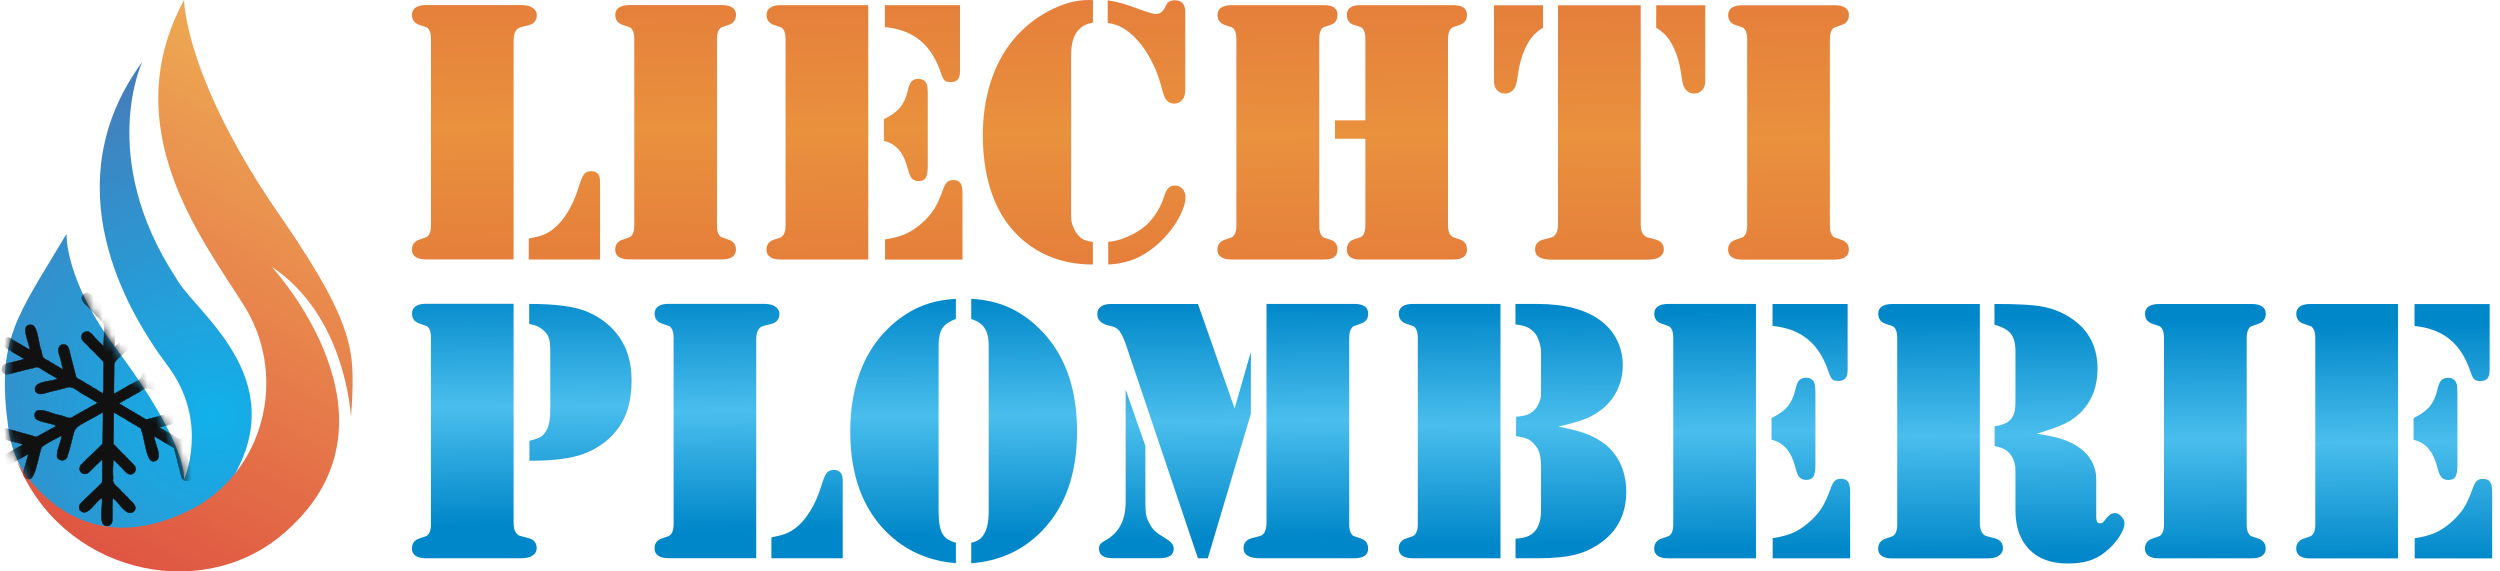
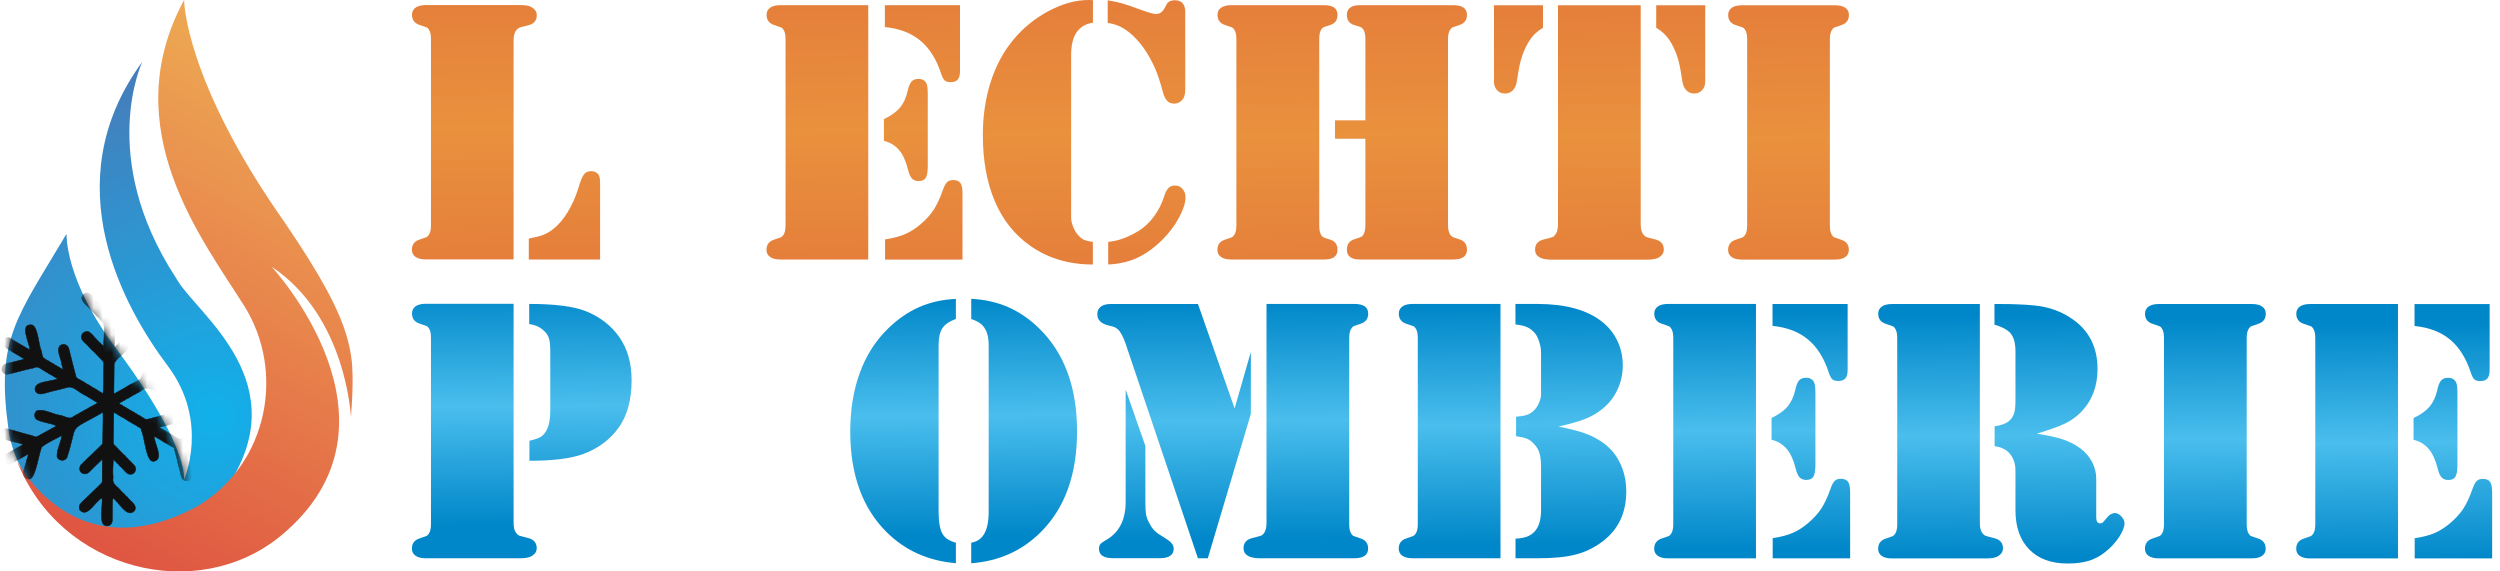
<svg xmlns="http://www.w3.org/2000/svg" width="280" height="64" viewBox="0 0 280 64" fill="none">
  <path d="M57.523 34.031V58.555C57.523 59.097 57.623 59.486 57.831 59.721C57.939 59.857 58.048 59.948 58.147 59.984C58.247 60.02 58.563 60.111 59.106 60.246C59.776 60.4 60.11 60.78 60.11 61.395C60.11 61.757 59.929 62.046 59.568 62.272C59.305 62.435 58.862 62.526 58.256 62.526H57.55H48.242H47.699C47.202 62.526 46.813 62.435 46.541 62.245C46.27 62.055 46.134 61.793 46.134 61.44C46.134 60.87 46.415 60.49 46.967 60.309C47.428 60.156 47.69 60.065 47.772 60.029C47.844 59.993 47.925 59.911 48.016 59.794C48.179 59.568 48.269 59.215 48.269 58.726V37.821C48.269 37.333 48.188 36.98 48.025 36.754C47.944 36.627 47.862 36.546 47.781 36.519C47.708 36.483 47.437 36.392 46.976 36.238C46.424 36.057 46.143 35.677 46.143 35.108C46.143 34.764 46.279 34.492 46.55 34.302C46.822 34.112 47.211 34.022 47.708 34.022H48.251H57.541L57.523 34.031ZM59.296 51.598V49.364C59.893 49.228 60.318 49.074 60.563 48.93C60.807 48.785 61.015 48.541 61.196 48.224C61.485 47.681 61.63 46.949 61.63 46.035V39.359C61.63 38.708 61.585 38.219 61.485 37.903C61.386 37.586 61.196 37.288 60.897 37.025C60.49 36.636 59.947 36.392 59.269 36.292V34.04C62.137 34.04 64.253 34.311 65.61 34.854C67.184 35.478 68.424 36.437 69.346 37.731C70.278 39.051 70.739 40.671 70.739 42.597C70.739 44.741 70.269 46.496 69.319 47.853C68.369 49.201 67.049 50.196 65.357 50.838C63.955 51.354 61.928 51.607 59.287 51.607L59.296 51.598Z" fill="url(#paint0_linear_67_849)" />
-   <path d="M84.706 62.517H75.416H74.873C74.376 62.517 73.987 62.426 73.715 62.236C73.444 62.047 73.308 61.784 73.308 61.431C73.308 60.861 73.589 60.482 74.141 60.301C74.602 60.147 74.864 60.056 74.946 60.02C75.018 59.984 75.099 59.903 75.19 59.785C75.353 59.559 75.443 59.206 75.443 58.718V37.831C75.443 37.342 75.362 36.989 75.199 36.763C75.118 36.636 75.036 36.555 74.955 36.528C74.882 36.492 74.611 36.401 74.15 36.248C73.598 36.067 73.317 35.687 73.317 35.117C73.317 34.773 73.453 34.502 73.725 34.312C73.996 34.122 74.385 34.031 74.882 34.031H75.425H84.733H85.439C86.054 34.031 86.488 34.113 86.751 34.285C87.112 34.511 87.293 34.8 87.293 35.162C87.293 35.777 86.959 36.157 86.289 36.311C85.746 36.438 85.43 36.519 85.33 36.564C85.231 36.609 85.131 36.691 85.014 36.817C84.806 37.071 84.697 37.46 84.697 37.984V62.526L84.706 62.517ZM86.398 62.517V60.183C87.076 60.056 87.619 59.921 88.017 59.767C88.415 59.613 88.795 59.387 89.157 59.097C89.745 58.636 90.278 58.003 90.767 57.198C91.255 56.393 91.653 55.497 91.961 54.502C92.187 53.733 92.386 53.236 92.576 52.992C92.766 52.747 93.037 52.63 93.399 52.63C93.788 52.63 94.078 52.792 94.259 53.109C94.34 53.263 94.385 53.571 94.385 54.032V62.526H86.416L86.398 62.517Z" fill="url(#paint1_linear_67_849)" />
  <path d="M107.059 35.723C106.353 35.976 105.847 36.311 105.557 36.745C105.268 37.179 105.123 37.812 105.123 38.645V57.297C105.123 58.518 105.286 59.387 105.62 59.884C105.883 60.3 106.362 60.599 107.059 60.78V63.078C103.974 62.824 101.387 61.666 99.297 59.595C96.584 56.899 95.227 53.136 95.227 48.306C95.227 45.881 95.588 43.701 96.303 41.747C97.018 39.793 98.076 38.138 99.487 36.772C100.555 35.732 101.713 34.936 102.952 34.393C104.191 33.85 105.557 33.543 107.059 33.479V35.732V35.723ZM108.777 35.723V33.47C110.279 33.543 111.654 33.85 112.902 34.393C114.151 34.936 115.309 35.732 116.376 36.772C119.216 39.54 120.628 43.385 120.628 48.315C120.628 53.145 119.271 56.908 116.557 59.604C114.467 61.694 111.871 62.851 108.777 63.087V60.789C109.139 60.708 109.42 60.599 109.619 60.463C109.818 60.328 110.008 60.138 110.171 59.893C110.541 59.324 110.731 58.464 110.731 57.306V38.645C110.731 37.912 110.614 37.324 110.36 36.89C110.198 36.6 109.999 36.365 109.763 36.202C109.537 36.039 109.203 35.876 108.768 35.723H108.777Z" fill="url(#paint2_linear_67_849)" />
  <path d="M134.169 34.04L138.276 45.745L140.095 39.422V46.352L135.273 62.526H134.169L126.073 38.509C125.793 37.704 125.503 37.161 125.196 36.88C125.015 36.7 124.698 36.564 124.255 36.482C123.35 36.283 122.898 35.858 122.898 35.189C122.898 34.827 123.025 34.547 123.287 34.348C123.55 34.149 123.92 34.049 124.4 34.049H134.169V34.04ZM126.073 43.638L128.281 49.943V56.221C128.281 56.863 128.308 57.315 128.353 57.596C128.398 57.876 128.507 58.184 128.679 58.509C128.968 59.124 129.375 59.577 129.891 59.884L130.66 60.382C131.184 60.698 131.456 61.06 131.456 61.449C131.456 62.155 130.931 62.517 129.891 62.517H124.653C123.613 62.517 123.088 62.164 123.088 61.476C123.088 61.25 123.133 61.087 123.224 60.961C123.314 60.843 123.495 60.708 123.758 60.554C125.304 59.721 126.073 58.274 126.073 56.212V43.629V43.638ZM141.849 34.04H151.112H151.673C152.714 34.04 153.238 34.402 153.238 35.126C153.238 35.695 152.958 36.075 152.406 36.256C151.945 36.41 151.682 36.501 151.601 36.537C151.529 36.573 151.447 36.654 151.366 36.772C151.203 36.998 151.112 37.351 151.112 37.839V58.726C151.112 59.215 151.194 59.568 151.357 59.794C151.438 59.92 151.52 60.002 151.592 60.029C151.664 60.065 151.936 60.156 152.397 60.309C152.958 60.49 153.229 60.87 153.229 61.44C153.229 62.164 152.705 62.526 151.664 62.526H151.103H141.822H141.135C140.52 62.526 140.058 62.435 139.751 62.245C139.434 62.055 139.28 61.775 139.28 61.404C139.28 60.789 139.615 60.409 140.284 60.255C140.827 60.12 141.144 60.029 141.243 59.993C141.343 59.957 141.442 59.875 141.533 59.758C141.741 59.504 141.849 59.106 141.849 58.573V34.04Z" fill="url(#paint3_linear_67_849)" />
  <path d="M168.055 34.04V62.526H158.765H158.223C157.725 62.526 157.336 62.435 157.065 62.245C156.793 62.055 156.658 61.793 156.658 61.44C156.658 60.87 156.938 60.49 157.49 60.309C157.951 60.156 158.213 60.065 158.295 60.029C158.367 59.993 158.449 59.911 158.539 59.794C158.702 59.568 158.792 59.215 158.792 58.726V37.839C158.792 37.351 158.711 36.998 158.548 36.772C158.467 36.645 158.385 36.564 158.304 36.537C158.232 36.501 157.96 36.41 157.499 36.256C156.947 36.075 156.667 35.695 156.667 35.126C156.667 34.782 156.802 34.51 157.074 34.321C157.345 34.13 157.734 34.04 158.232 34.04H158.774H168.065H168.055ZM174.541 47.772C175.79 48.025 176.758 48.269 177.436 48.505C178.106 48.74 178.721 49.038 179.263 49.4C180.195 49.997 180.91 50.784 181.398 51.77C181.896 52.747 182.14 53.851 182.14 55.054C182.14 57.433 181.263 59.287 179.508 60.626C178.603 61.323 177.608 61.811 176.513 62.1C175.419 62.39 173.99 62.526 172.226 62.526H169.738V60.337C170.299 60.291 170.733 60.219 171.05 60.092C171.366 59.975 171.656 59.776 171.909 59.495C172.37 58.98 172.597 58.184 172.597 57.098V52.358C172.597 51.661 172.542 51.119 172.416 50.73C172.298 50.341 172.081 49.988 171.755 49.662C171.52 49.409 171.258 49.228 170.986 49.12C170.706 49.011 170.308 48.921 169.801 48.848V46.677C170.317 46.632 170.715 46.569 171.004 46.469C171.285 46.37 171.547 46.216 171.782 45.99C172.009 45.782 172.189 45.51 172.343 45.176C172.497 44.841 172.578 44.533 172.597 44.262V43.113V39.504C172.597 39.124 172.533 38.735 172.407 38.328C172.28 37.921 172.126 37.595 171.945 37.36C171.683 37.043 171.384 36.799 171.059 36.654C170.733 36.501 170.29 36.401 169.729 36.338V34.04H172.126C175.301 34.04 177.717 34.691 179.39 36.003C180.159 36.6 180.738 37.324 181.145 38.174C181.552 39.024 181.751 39.938 181.751 40.933C181.751 41.928 181.543 42.824 181.136 43.683C180.729 44.542 180.15 45.266 179.417 45.836C178.874 46.279 178.25 46.641 177.536 46.922C176.83 47.202 175.826 47.482 174.532 47.781L174.541 47.772Z" fill="url(#paint4_linear_67_849)" />
  <path d="M196.668 34.049V62.535H187.378H186.835C186.337 62.535 185.948 62.444 185.677 62.254C185.406 62.064 185.27 61.802 185.27 61.449C185.27 60.879 185.55 60.499 186.102 60.319C186.563 60.165 186.826 60.074 186.907 60.038C186.98 60.002 187.061 59.92 187.151 59.803C187.314 59.577 187.405 59.224 187.405 58.735V37.839C187.405 37.351 187.323 36.998 187.16 36.772C187.079 36.645 186.998 36.564 186.916 36.537C186.844 36.501 186.573 36.41 186.111 36.256C185.559 36.075 185.279 35.695 185.279 35.126C185.279 34.782 185.415 34.51 185.686 34.321C185.957 34.13 186.346 34.04 186.844 34.04H187.387H196.677L196.668 34.049ZM198.414 49.237V46.813C199.219 46.424 199.816 45.999 200.205 45.537C200.594 45.076 200.883 44.47 201.064 43.701C201.173 43.176 201.317 42.806 201.498 42.606C201.679 42.407 201.933 42.308 202.267 42.308C202.71 42.308 203.018 42.48 203.181 42.833C203.28 43.014 203.326 43.421 203.326 44.063V52.014C203.326 52.666 203.253 53.118 203.108 53.371C202.964 53.624 202.692 53.751 202.303 53.751C201.987 53.751 201.734 53.652 201.553 53.462C201.372 53.263 201.227 52.937 201.118 52.485C200.883 51.526 200.548 50.784 200.105 50.268C199.662 49.753 199.101 49.409 198.405 49.246L198.414 49.237ZM198.522 34.049H206.935V41.44C206.935 41.874 206.853 42.181 206.682 42.38C206.51 42.579 206.247 42.67 205.886 42.67C205.578 42.67 205.361 42.606 205.216 42.48C205.08 42.353 204.945 42.1 204.818 41.711C204.293 40.101 203.516 38.861 202.493 38.02C201.471 37.17 200.15 36.663 198.522 36.501V34.058V34.049ZM198.54 62.526V60.273C199.445 60.138 200.196 59.939 200.784 59.685C201.372 59.432 201.969 59.052 202.566 58.536C203.163 58.021 203.642 57.487 203.995 56.944C204.348 56.392 204.692 55.669 205.008 54.764C205.162 54.321 205.325 54.014 205.488 53.86C205.65 53.697 205.886 53.624 206.175 53.624C206.564 53.624 206.835 53.742 206.989 53.968C207.143 54.194 207.215 54.602 207.215 55.171V62.535H198.531L198.54 62.526Z" fill="url(#paint5_linear_67_849)" />
  <path d="M221.743 34.049V58.573C221.743 59.116 221.843 59.505 222.051 59.74C222.159 59.876 222.268 59.966 222.367 60.002C222.467 60.038 222.783 60.129 223.326 60.264C223.996 60.418 224.33 60.798 224.33 61.413C224.33 61.775 224.149 62.065 223.787 62.291C223.525 62.454 223.082 62.544 222.476 62.544H221.77H212.462H211.919C211.422 62.544 211.033 62.454 210.761 62.264C210.49 62.074 210.354 61.811 210.354 61.459C210.354 60.889 210.635 60.509 211.186 60.328C211.648 60.174 211.91 60.084 211.992 60.047C212.064 60.011 212.145 59.93 212.236 59.812C212.399 59.586 212.489 59.233 212.489 58.745V37.849C212.489 37.36 212.408 37.007 212.245 36.781C212.163 36.654 212.082 36.573 212.001 36.546C211.928 36.51 211.657 36.419 211.196 36.266C210.644 36.085 210.363 35.705 210.363 35.135C210.363 34.791 210.499 34.52 210.77 34.33C211.042 34.14 211.431 34.049 211.928 34.049H212.471H221.761H221.743ZM228.148 48.577C229.423 48.776 230.409 48.984 231.097 49.228C231.784 49.464 232.408 49.789 232.96 50.187C233.548 50.621 233.991 51.137 234.308 51.734C234.624 52.331 234.778 52.964 234.778 53.634V57.949C234.778 58.392 234.923 58.618 235.212 58.618C235.321 58.618 235.421 58.591 235.493 58.528C235.565 58.464 235.674 58.347 235.819 58.166C236.162 57.695 236.524 57.46 236.886 57.46C237.121 57.46 237.356 57.587 237.592 57.84C237.827 58.093 237.944 58.338 237.944 58.591C237.944 59.025 237.736 59.55 237.329 60.165C236.922 60.78 236.407 61.341 235.791 61.82C235.222 62.282 234.606 62.607 233.937 62.815C233.268 63.014 232.481 63.114 231.576 63.114C229.74 63.114 228.31 62.589 227.279 61.54C226.248 60.491 225.732 59.025 225.732 57.144V53.634C225.732 52.856 225.732 52.404 225.714 52.277C225.642 51.716 225.452 51.237 225.126 50.839C224.719 50.35 224.149 50.07 223.398 49.979V47.745C224.149 47.636 224.683 47.437 225.009 47.157C225.289 46.904 225.479 46.623 225.579 46.297C225.687 45.981 225.732 45.502 225.732 44.877V39.35C225.732 38.473 225.56 37.822 225.226 37.387C224.882 36.953 224.267 36.618 223.38 36.365V34.049H223.923C225.47 34.049 226.782 34.104 227.867 34.212C229.477 34.366 230.925 34.891 232.191 35.795C234.009 37.089 234.923 38.934 234.923 41.322C234.923 43.285 234.308 44.886 233.087 46.144C232.571 46.668 231.974 47.103 231.277 47.437C230.59 47.772 229.541 48.143 228.139 48.568L228.148 48.577Z" fill="url(#paint6_linear_67_849)" />
  <path d="M251.649 62.535H242.341H241.798C241.3 62.535 240.911 62.444 240.64 62.255C240.369 62.065 240.233 61.802 240.233 61.45C240.233 60.88 240.513 60.5 241.065 60.319C241.527 60.165 241.789 60.075 241.87 60.038C241.943 60.002 242.024 59.921 242.115 59.803C242.277 59.577 242.368 59.224 242.368 58.736V37.849C242.368 37.36 242.286 37.007 242.124 36.781C242.042 36.654 241.961 36.573 241.879 36.546C241.807 36.51 241.536 36.419 241.074 36.266C240.522 36.085 240.242 35.705 240.242 35.135C240.242 34.791 240.378 34.52 240.649 34.33C240.92 34.14 241.309 34.049 241.807 34.049H242.35H251.658H252.201C252.698 34.049 253.087 34.14 253.359 34.33C253.63 34.52 253.766 34.782 253.766 35.135C253.766 35.705 253.485 36.085 252.933 36.266C252.472 36.419 252.21 36.51 252.128 36.546C252.056 36.582 251.975 36.664 251.884 36.781C251.721 37.007 251.631 37.36 251.631 37.849V58.736C251.631 59.224 251.712 59.577 251.875 59.803C251.957 59.93 252.038 60.011 252.119 60.038C252.192 60.075 252.463 60.165 252.924 60.319C253.476 60.5 253.757 60.88 253.757 61.45C253.757 61.793 253.621 62.065 253.35 62.255C253.078 62.444 252.689 62.535 252.192 62.535H251.649Z" fill="url(#paint7_linear_67_849)" />
  <path d="M268.574 34.058V62.544H259.284H258.741C258.244 62.544 257.855 62.454 257.583 62.264C257.312 62.074 257.176 61.811 257.176 61.459C257.176 60.889 257.457 60.509 258.008 60.328C258.47 60.174 258.732 60.084 258.813 60.047C258.886 60.011 258.967 59.93 259.058 59.812C259.22 59.586 259.311 59.233 259.311 58.745V37.849C259.311 37.36 259.23 37.007 259.067 36.781C258.985 36.654 258.904 36.573 258.822 36.546C258.75 36.51 258.479 36.419 258.017 36.266C257.466 36.085 257.185 35.705 257.185 35.135C257.185 34.791 257.321 34.52 257.592 34.33C257.864 34.14 258.253 34.049 258.75 34.049H259.293H268.583L268.574 34.058ZM270.32 49.246V46.822C271.125 46.433 271.722 46.008 272.111 45.547C272.5 45.085 272.789 44.479 272.97 43.71C273.079 43.186 273.224 42.815 273.404 42.616C273.585 42.417 273.839 42.317 274.173 42.317C274.617 42.317 274.924 42.489 275.087 42.842C275.187 43.023 275.232 43.43 275.232 44.072V52.024C275.232 52.675 275.159 53.127 275.015 53.38C274.87 53.634 274.599 53.76 274.21 53.76C273.893 53.76 273.64 53.661 273.459 53.471C273.278 53.272 273.133 52.946 273.025 52.494C272.789 51.535 272.455 50.793 272.011 50.278C271.577 49.762 271.007 49.418 270.311 49.255L270.32 49.246ZM270.428 34.058H278.841V41.449C278.841 41.883 278.76 42.191 278.588 42.39C278.416 42.589 278.154 42.679 277.792 42.679C277.484 42.679 277.267 42.616 277.122 42.489C276.987 42.362 276.851 42.109 276.724 41.72C276.2 40.11 275.422 38.871 274.4 38.029C273.377 37.179 272.057 36.673 270.428 36.51V34.067V34.058ZM270.446 62.535V60.282C271.351 60.147 272.102 59.948 272.69 59.694C273.278 59.441 273.875 59.061 274.472 58.546C275.069 58.03 275.548 57.496 275.901 56.954C276.254 56.411 276.598 55.678 276.914 54.774C277.068 54.33 277.231 54.023 277.394 53.869C277.557 53.706 277.792 53.634 278.081 53.634C278.47 53.634 278.742 53.751 278.895 53.977C279.049 54.204 279.122 54.611 279.122 55.181V62.544H270.437L270.446 62.535Z" fill="url(#paint8_linear_67_849)" />
  <path d="M194.343 36.347L194.397 36.003C194.452 35.723 194.388 35.877 194.379 35.904C194.316 36.039 194.316 36.211 194.343 36.347Z" fill="url(#paint9_linear_67_849)" />
  <path d="M57.532 29.055H48.242H47.699C47.202 29.055 46.813 28.965 46.541 28.775C46.27 28.585 46.134 28.322 46.134 27.97C46.134 27.4 46.415 27.02 46.967 26.839C47.428 26.685 47.69 26.595 47.772 26.558C47.844 26.522 47.925 26.441 48.016 26.323C48.179 26.097 48.269 25.744 48.269 25.256V4.369C48.269 3.88 48.188 3.527 48.025 3.301C47.944 3.175 47.862 3.093 47.781 3.066C47.708 3.03 47.437 2.939 46.976 2.786C46.424 2.605 46.143 2.225 46.143 1.655C46.143 1.311 46.279 1.04 46.55 0.85C46.822 0.66 47.211 0.569 47.708 0.569H48.251H57.559H58.265C58.88 0.569 59.314 0.651 59.577 0.823C59.938 1.049 60.119 1.338 60.119 1.7C60.119 2.315 59.785 2.695 59.115 2.849C58.572 2.976 58.256 3.057 58.156 3.102C58.057 3.147 57.957 3.229 57.84 3.355C57.632 3.609 57.523 3.998 57.523 4.522V29.064L57.532 29.055ZM59.224 29.055V26.721C59.902 26.595 60.445 26.459 60.843 26.305C61.241 26.151 61.621 25.925 61.983 25.636C62.571 25.174 63.105 24.541 63.593 23.736C64.082 22.931 64.48 22.035 64.787 21.04C65.013 20.271 65.212 19.774 65.402 19.53C65.592 19.285 65.864 19.168 66.225 19.168C66.614 19.168 66.904 19.331 67.085 19.647C67.166 19.801 67.211 20.109 67.211 20.57V29.064H59.242L59.224 29.055Z" fill="url(#paint10_linear_67_849)" />
-   <path d="M80.319 29.055H71.011H70.468C69.97 29.055 69.582 28.965 69.31 28.775C69.039 28.585 68.903 28.322 68.903 27.97C68.903 27.4 69.183 27.02 69.735 26.839C70.197 26.685 70.459 26.595 70.54 26.558C70.613 26.522 70.694 26.441 70.785 26.323C70.947 26.097 71.038 25.744 71.038 25.256V4.369C71.038 3.88 70.956 3.527 70.794 3.301C70.712 3.175 70.631 3.093 70.549 3.066C70.477 3.03 70.206 2.939 69.744 2.786C69.192 2.605 68.912 2.225 68.912 1.655C68.912 1.311 69.048 1.04 69.319 0.85C69.591 0.66 69.98 0.569 70.477 0.569H71.02H80.328H80.871C81.368 0.569 81.757 0.66 82.029 0.85C82.3 1.04 82.436 1.302 82.436 1.655C82.436 2.225 82.155 2.605 81.603 2.786C81.142 2.939 80.88 3.03 80.798 3.066C80.726 3.102 80.645 3.184 80.554 3.301C80.391 3.527 80.301 3.88 80.301 4.369V25.256C80.301 25.744 80.382 26.097 80.545 26.323C80.626 26.45 80.708 26.531 80.789 26.558C80.862 26.595 81.133 26.685 81.594 26.839C82.146 27.02 82.427 27.4 82.427 27.97C82.427 28.313 82.291 28.585 82.02 28.775C81.748 28.965 81.359 29.055 80.862 29.055H80.319Z" fill="url(#paint11_linear_67_849)" />
  <path d="M97.244 0.579V29.065H87.954H87.411C86.913 29.065 86.525 28.974 86.253 28.784C85.982 28.594 85.846 28.332 85.846 27.979C85.846 27.409 86.126 27.029 86.678 26.849C87.14 26.695 87.402 26.604 87.483 26.568C87.556 26.532 87.637 26.451 87.728 26.333C87.89 26.107 87.981 25.754 87.981 25.265V4.378C87.981 3.89 87.9 3.537 87.737 3.311C87.655 3.184 87.574 3.103 87.492 3.076C87.42 3.04 87.149 2.949 86.687 2.795C86.135 2.614 85.855 2.235 85.855 1.665C85.855 1.321 85.991 1.049 86.262 0.86C86.534 0.67 86.922 0.579 87.42 0.579H87.963H97.253H97.244ZM98.999 15.767V13.343C99.804 12.954 100.401 12.529 100.79 12.067C101.179 11.606 101.468 11 101.649 10.231C101.758 9.706 101.903 9.336 102.084 9.137C102.264 8.938 102.518 8.838 102.852 8.838C103.296 8.838 103.603 9.01 103.766 9.363C103.866 9.544 103.911 9.951 103.911 10.593V18.544C103.911 19.196 103.838 19.648 103.694 19.901C103.549 20.154 103.278 20.281 102.889 20.281C102.572 20.281 102.319 20.182 102.138 19.992C101.957 19.793 101.812 19.467 101.704 19.015C101.468 18.056 101.134 17.314 100.69 16.799C100.247 16.283 99.686 15.939 98.99 15.776L98.999 15.767ZM99.107 0.579H107.52V7.97C107.52 8.404 107.439 8.711 107.267 8.91C107.095 9.109 106.833 9.2 106.471 9.2C106.163 9.2 105.946 9.137 105.801 9.01C105.666 8.883 105.53 8.63 105.403 8.241C104.879 6.631 104.101 5.392 103.079 4.55C102.056 3.7 100.736 3.193 99.107 3.031V0.588V0.579ZM99.126 29.065V26.812C100.03 26.677 100.781 26.478 101.369 26.224C101.957 25.971 102.554 25.591 103.151 25.076C103.748 24.56 104.227 24.026 104.58 23.483C104.933 22.941 105.277 22.208 105.593 21.303C105.747 20.86 105.91 20.552 106.073 20.399C106.236 20.236 106.471 20.164 106.76 20.164C107.149 20.164 107.421 20.281 107.574 20.507C107.728 20.733 107.801 21.14 107.801 21.71V29.074H99.117L99.126 29.065Z" fill="url(#paint12_linear_67_849)" />
  <path d="M122.41 0.018V2.542C121.587 2.669 120.98 3.03 120.573 3.627C120.166 4.224 119.967 5.084 119.967 6.196V23.429V24.325C119.967 24.641 120.031 24.985 120.166 25.338C120.302 25.691 120.465 25.998 120.673 26.242C120.899 26.523 121.134 26.722 121.378 26.839C121.623 26.957 121.966 27.038 122.401 27.084V29.625C119.705 29.625 117.353 28.92 115.372 27.518C113.617 26.278 112.296 24.614 111.41 22.515C110.523 20.426 110.071 17.938 110.08 15.08C110.08 12.981 110.37 11.018 110.948 9.209C111.527 7.391 112.369 5.817 113.463 4.487C114.576 3.139 115.906 2.053 117.462 1.23C119.008 0.407 120.501 0 121.939 0L122.419 0.018H122.41ZM124.065 2.56V0.036C124.744 0.145 125.295 0.262 125.721 0.389C126.146 0.516 126.915 0.778 128.027 1.185C128.733 1.438 129.212 1.565 129.447 1.565C129.855 1.565 130.153 1.384 130.37 1.022L130.642 0.525C130.804 0.19 131.121 0.027 131.582 0.027C131.962 0.027 132.243 0.136 132.451 0.362C132.65 0.588 132.749 0.914 132.749 1.339V10.023C132.749 10.584 132.623 10.982 132.369 11.235C132.116 11.488 131.836 11.606 131.51 11.606C131.184 11.606 130.904 11.497 130.705 11.28C130.506 11.063 130.343 10.71 130.216 10.222C129.927 9.127 129.637 8.259 129.357 7.635C128.76 6.314 128.082 5.238 127.313 4.423C126.797 3.863 126.281 3.437 125.766 3.139C125.25 2.84 124.68 2.65 124.056 2.569L124.065 2.56ZM124.119 29.625V27.084C125.205 27.002 126.345 26.586 127.539 25.853C128.181 25.446 128.751 24.913 129.248 24.234C129.746 23.556 130.126 22.823 130.379 22.009C130.515 21.566 130.678 21.249 130.868 21.059C131.058 20.869 131.302 20.779 131.609 20.779C131.944 20.779 132.225 20.905 132.442 21.158C132.668 21.412 132.776 21.719 132.776 22.099C132.776 22.723 132.532 23.483 132.053 24.37C131.573 25.256 130.958 26.079 130.207 26.83C129.285 27.744 128.344 28.431 127.376 28.875C126.408 29.318 125.322 29.571 124.11 29.625H124.119Z" fill="url(#paint13_linear_67_849)" />
  <path d="M147.765 29.065H138.457H137.914C137.417 29.065 137.028 28.974 136.757 28.784C136.485 28.594 136.349 28.332 136.349 27.979C136.349 27.409 136.63 27.029 137.182 26.849C137.643 26.695 137.905 26.604 137.987 26.568C138.059 26.532 138.141 26.451 138.222 26.333C138.385 26.107 138.475 25.754 138.475 25.265V4.378C138.475 3.89 138.394 3.537 138.231 3.311C138.15 3.184 138.068 3.103 137.996 3.076C137.923 3.04 137.652 2.949 137.191 2.795C136.639 2.614 136.359 2.235 136.359 1.665C136.359 1.321 136.494 1.049 136.766 0.86C137.037 0.67 137.426 0.579 137.923 0.579H138.466H147.775H148.317C149.303 0.579 149.801 0.941 149.801 1.665C149.801 2.253 149.538 2.623 149.005 2.795L148.362 3.003C147.955 3.139 147.756 3.6 147.756 4.378V25.265C147.756 26.043 147.955 26.505 148.362 26.64L149.005 26.849C149.529 27.011 149.801 27.391 149.801 27.979C149.801 28.703 149.303 29.065 148.317 29.065H147.775H147.765ZM149.52 13.479H152.922V4.378C152.922 3.6 152.723 3.139 152.316 3.003L151.646 2.795C151.122 2.633 150.85 2.253 150.85 1.665C150.85 0.941 151.348 0.579 152.352 0.579H152.895H162.176H162.736C163.777 0.579 164.301 0.941 164.301 1.665C164.301 2.235 164.021 2.614 163.469 2.795C163.008 2.949 162.746 3.04 162.664 3.076C162.592 3.112 162.51 3.193 162.429 3.311C162.266 3.537 162.176 3.89 162.176 4.378V25.184C162.176 25.953 162.384 26.414 162.8 26.586L163.469 26.812C164.03 26.993 164.301 27.373 164.301 27.961C164.301 28.703 163.777 29.065 162.736 29.065H162.176H152.895H152.307C151.33 29.065 150.85 28.694 150.85 27.961C150.85 27.373 151.112 26.993 151.646 26.812L152.316 26.586C152.723 26.459 152.922 25.998 152.922 25.184V15.541H149.52V13.479Z" fill="url(#paint14_linear_67_849)" />
  <path d="M167.323 0.588H172.814V3.112C172.162 3.492 171.656 3.972 171.294 4.551C170.697 5.5 170.29 6.613 170.082 7.907L169.874 9.182C169.801 9.589 169.657 9.906 169.421 10.132C169.195 10.358 168.906 10.476 168.553 10.476C168.2 10.476 167.893 10.349 167.667 10.096C167.44 9.842 167.323 9.517 167.323 9.119V0.588ZM183.759 0.588V25.112C183.759 25.655 183.859 26.044 184.067 26.279C184.175 26.415 184.284 26.505 184.383 26.541C184.483 26.577 184.8 26.668 185.342 26.803C186.012 26.957 186.346 27.337 186.346 27.952C186.346 28.314 186.166 28.604 185.804 28.83C185.541 28.993 185.098 29.083 184.465 29.083H183.777H174.469H173.782C173.166 29.083 172.705 28.993 172.398 28.803C172.081 28.613 171.927 28.332 171.927 27.961C171.927 27.346 172.262 26.966 172.931 26.812C173.474 26.677 173.791 26.586 173.89 26.55C173.99 26.514 174.089 26.433 174.18 26.288C174.388 26.053 174.496 25.664 174.496 25.121V0.588H183.768H183.759ZM190.987 0.588V9.119C190.987 9.526 190.869 9.851 190.643 10.096C190.417 10.349 190.119 10.476 189.757 10.476C189.395 10.476 189.124 10.358 188.888 10.132C188.662 9.906 188.508 9.589 188.436 9.182L188.228 7.907C188.02 6.613 187.613 5.491 187.016 4.551C186.636 3.963 186.129 3.483 185.496 3.112V0.588H190.987Z" fill="url(#paint15_linear_67_849)" />
  <path d="M204.963 29.074H195.655H195.112C194.614 29.074 194.225 28.984 193.954 28.794C193.683 28.604 193.547 28.341 193.547 27.988C193.547 27.419 193.827 27.039 194.379 26.858C194.841 26.704 195.103 26.613 195.184 26.577C195.257 26.541 195.338 26.46 195.428 26.342C195.591 26.116 195.682 25.763 195.682 25.275V4.388C195.682 3.899 195.6 3.546 195.438 3.32C195.356 3.194 195.275 3.112 195.193 3.085C195.121 3.049 194.85 2.958 194.388 2.805C193.836 2.624 193.556 2.244 193.556 1.674C193.556 1.33 193.692 1.059 193.963 0.869C194.234 0.679 194.623 0.588 195.121 0.588H195.664H204.972H205.515C206.012 0.588 206.401 0.679 206.673 0.869C206.944 1.059 207.08 1.321 207.08 1.674C207.08 2.244 206.799 2.624 206.247 2.805C205.786 2.958 205.524 3.049 205.442 3.085C205.37 3.121 205.289 3.203 205.198 3.32C205.035 3.546 204.945 3.899 204.945 4.388V25.275C204.945 25.763 205.026 26.116 205.189 26.342C205.27 26.469 205.352 26.55 205.433 26.577C205.506 26.613 205.777 26.704 206.238 26.858C206.79 27.039 207.071 27.419 207.071 27.988C207.071 28.332 206.935 28.604 206.664 28.794C206.392 28.984 206.003 29.074 205.506 29.074H204.963Z" fill="url(#paint16_linear_67_849)" />
  <g clip-path="url(#clip0_67_849)">
    <g opacity="0.93">
      <path d="M15.931 6.939C15.931 6.939 10.882 17.59 19.686 31.091C19.756 31.197 19.815 31.303 19.88 31.409C22.205 35.287 33.416 42.973 25.265 54.778C17.114 66.584 2.407 58.392 0.96 48.146C-0.488 37.9 1.848 35.634 7.451 26.189C7.451 26.189 7.21 31.326 12.983 39.012C18.756 46.704 20.816 51.818 20.598 53.742C20.598 53.742 23.511 47.257 18.785 40.972C14.066 34.692 5.927 20.592 15.931 6.933V6.939Z" fill="url(#paint17_radial_67_849)" />
      <path d="M20.616 0C20.616 0 20.663 8.992 31.88 24.906C40.101 36.97 39.789 39.801 39.307 46.751C39.307 46.751 38.836 35.446 30.408 29.861C30.408 29.861 46.733 47.398 31.444 60.016C22.146 67.66 6.745 64.018 1.878 51.577C1.878 51.577 8.269 64.324 22.234 56.626C30.014 51.889 31.98 41.637 27.354 34.263C22.728 26.883 12.841 14.395 20.61 0.006L20.616 0Z" fill="url(#paint18_linear_67_849)" />
      <mask id="mask0_67_849" style="mask-type:luminance" maskUnits="userSpaceOnUse" x="0" y="26" width="21" height="35">
        <path d="M19.939 59.557C11.876 63.476 2.119 56.426 0.948 48.146C-0.5 37.9 1.836 35.634 7.439 26.189C7.439 26.189 7.198 31.326 12.971 39.012C18.744 46.704 20.804 51.818 20.586 53.742L20.009 58.768L19.945 59.551L19.939 59.557Z" fill="white" />
      </mask>
      <g mask="url(#mask0_67_849)">
        <path d="M23.128 52.43C23.876 52.783 24.399 51.794 23.758 51.388C23.034 50.923 22.293 50.558 21.581 50.064C22.299 49.876 22.952 49.717 23.64 49.534C23.964 49.44 24.146 49.122 24.064 48.804C23.864 47.798 21.769 48.899 21.051 48.94C20.692 48.975 20.298 49.252 19.945 49.116C19.35 48.751 18.744 48.404 18.155 48.039C18.126 48.039 18.102 48.033 18.091 48.004C18.003 47.98 17.932 47.933 17.855 47.863C18.091 47.792 18.291 47.733 18.526 47.692C18.956 47.545 19.427 47.468 19.85 47.345C20.692 47.204 20.404 45.938 19.58 46.168C19.415 46.215 19.244 46.25 19.079 46.291C18.261 46.521 17.42 46.703 16.596 46.939C16.337 47.021 16.166 46.909 15.99 46.762C15.978 46.751 15.966 46.745 15.954 46.733C15.854 46.715 15.79 46.639 15.707 46.586C15.531 46.515 15.366 46.415 15.219 46.297C15.172 46.286 15.119 46.274 15.095 46.227C15.089 46.227 15.084 46.227 15.084 46.215C14.931 46.156 14.795 46.062 14.66 45.968C14.542 45.95 14.471 45.85 14.371 45.803H14.36V45.791C14.36 45.791 14.348 45.791 14.342 45.779C14.265 45.774 14.218 45.721 14.165 45.674C14.071 45.65 13.989 45.603 13.918 45.532C13.806 45.503 13.724 45.42 13.63 45.362H13.618V45.35C13.618 45.35 13.606 45.344 13.601 45.338C13.495 45.309 13.406 45.256 13.33 45.173C13.412 45.114 13.489 45.073 13.571 45.044C13.571 45.038 13.583 45.032 13.589 45.032C13.706 44.944 13.83 44.867 13.971 44.82C14.095 44.708 14.248 44.644 14.401 44.579C14.401 44.561 14.407 44.555 14.424 44.555C14.46 44.55 14.483 44.52 14.518 44.508V44.497H14.53C14.766 44.349 15.007 44.208 15.26 44.09C15.278 44.079 15.29 44.061 15.307 44.061C15.336 44.002 15.389 44.008 15.443 43.99C15.807 43.831 16.231 43.319 16.637 43.514C17.22 43.643 17.802 43.802 18.367 43.996C18.515 44.002 18.656 44.055 18.791 44.114C19.309 44.161 19.898 44.614 20.315 44.096C20.751 42.984 19.268 43.125 18.632 42.796C18.385 42.761 18.155 42.672 17.879 42.596C18.244 42.407 18.538 42.207 18.868 42.06C20.415 40.93 20.686 41.519 22.357 41.942C22.722 42.007 23.07 42.137 23.428 42.219C23.97 42.36 24.317 41.725 24.064 41.283C24.052 41.272 24.041 41.26 24.029 41.248C23.334 40.789 22.422 40.818 21.669 40.471C22.452 40.03 23.217 39.594 23.982 39.165C24.199 38.9 24.276 38.594 24.041 38.306C23.505 37.611 21.793 39.188 21.092 39.418C21.151 38.611 21.704 37.811 21.622 36.999C21.422 36.446 20.592 36.487 20.462 37.099C20.186 38.094 19.903 39.094 19.633 40.089C19.597 40.224 19.527 40.312 19.403 40.377C18.709 40.754 18.032 41.148 17.343 41.536C17.408 40.73 17.908 39.947 17.879 39.118C17.614 38.488 16.749 38.659 16.672 39.318C16.631 39.53 16.555 39.747 16.49 39.941V39.947C16.29 40.707 16.113 41.501 15.837 42.219H15.848V42.243C15.831 42.56 14.725 42.955 14.424 43.166C13.959 43.467 13.465 43.72 12.988 43.99C12.753 44.126 12.753 44.12 12.753 43.861C12.765 42.837 12.782 41.813 12.788 40.783C12.912 40 15.637 38.447 15.378 37.629C15.372 37.617 15.366 37.611 15.372 37.599C15.272 37.44 15.148 37.317 14.983 37.228C14.972 37.228 14.96 37.228 14.948 37.217C14.124 37.187 13.524 38.411 12.835 38.853C12.829 38.005 12.871 37.217 12.871 36.381C12.888 36.105 13.259 35.957 13.418 35.745C13.5 35.639 13.595 35.545 13.706 35.469C13.883 35.263 14.077 35.081 14.283 34.91C14.46 34.71 14.654 34.521 14.854 34.351C15.089 34.074 15.525 33.833 15.454 33.415C15.26 32.55 14.436 32.921 14.042 33.415C14.03 33.427 14.018 33.438 14.012 33.45C13.818 33.68 13.583 33.874 13.365 34.08C13.353 34.092 13.341 34.103 13.33 34.109C13.212 34.262 13.071 34.386 12.918 34.521C12.753 33.645 13.236 32.191 12.706 31.485C12.4 31.302 12.041 31.379 11.817 31.649C11.605 32.568 11.8 33.562 11.682 34.492C11.394 34.274 11.152 33.974 10.905 33.709C10.481 33.344 9.958 32.426 9.346 32.98C8.875 33.438 9.428 33.939 9.763 34.28C9.963 34.457 10.152 34.651 10.322 34.857C10.523 35.033 10.711 35.228 10.882 35.434C11.082 35.593 11.241 35.793 11.411 35.975H11.429V35.993C11.429 35.993 11.441 35.998 11.447 36.004C11.876 36.187 11.57 38.229 11.617 38.794C11.14 38.353 10.705 37.917 10.293 37.429C10.281 37.417 10.27 37.405 10.258 37.393C10.128 37.323 10.046 37.199 9.905 37.14C9.893 37.14 9.881 37.14 9.875 37.134C9.304 37.034 8.904 37.629 9.222 38.094C9.281 38.153 9.351 38.2 9.375 38.288C9.669 38.523 9.928 38.794 10.169 39.088C10.658 39.483 11.052 39.995 11.511 40.43C11.594 40.512 11.629 40.595 11.623 40.707C11.564 41.825 11.652 42.984 11.535 44.079C11.293 43.92 11.029 43.802 10.805 43.62C10.546 43.496 10.299 43.355 10.069 43.184C9.81 43.055 9.563 42.913 9.334 42.743C9.045 42.537 8.492 42.437 8.475 42.025C8.21 41.06 7.98 40.094 7.733 39.129C7.627 38.6 7.133 38.417 6.709 38.712C6.262 39.324 6.868 40.089 6.891 40.765C6.98 40.96 7.003 41.166 7.068 41.401C6.856 41.289 6.697 41.189 6.532 41.071C6.438 41.066 6.397 40.977 6.315 40.948H6.303V40.936L6.285 40.93C6.179 40.889 6.079 40.842 6.003 40.754C5.803 40.671 5.62 40.554 5.444 40.424C5.244 40.336 5.055 40.224 4.885 40.089C4.714 39.936 4.708 39.577 4.649 39.341C4.302 38.629 4.29 36.705 3.614 36.393C2.095 36.157 3.296 38.394 3.349 39.176C2.654 38.806 2.001 38.388 1.324 37.994C1.018 37.711 0.565 37.729 0.318 38.082C0.277 38.223 0.212 38.353 0.235 38.5C0.283 38.547 0.265 38.611 0.283 38.664C1.024 39.288 1.913 39.671 2.737 40.218C2.101 40.377 1.542 40.548 0.906 40.665C0.465 40.795 0.141 40.918 0.224 41.542C0.453 41.907 0.642 41.984 1.065 41.878C1.983 41.66 2.884 41.389 3.808 41.201C4.19 40.954 4.555 41.272 4.861 41.495C4.997 41.536 5.102 41.625 5.214 41.701H5.232V41.719L5.25 41.725C5.32 41.736 5.379 41.772 5.426 41.831C5.773 41.995 6.091 42.213 6.456 42.431C5.697 42.772 3.637 42.654 3.949 43.79C4.196 44.22 4.602 44.149 5.008 44.049C5.826 43.79 6.674 43.649 7.492 43.402C8.157 43.172 8.698 43.837 9.251 44.12C9.775 44.385 10.264 44.708 10.764 45.014H10.776V45.026L10.793 45.032C10.852 45.038 10.899 45.067 10.946 45.126C10.664 45.279 10.399 45.45 10.105 45.579C9.893 45.732 9.663 45.85 9.428 45.956C9.363 46.032 9.275 46.062 9.181 46.097C9.145 46.144 9.098 46.162 9.045 46.168C8.887 46.274 8.734 46.392 8.551 46.444C8.475 46.533 8.363 46.568 8.257 46.609C7.857 47.068 7.25 46.609 6.774 46.515C5.903 46.409 5.038 45.797 4.167 45.98C4.167 45.986 4.155 45.991 4.143 45.991C3.79 46.244 3.808 46.709 4.061 46.956C4.732 47.357 5.638 47.345 6.321 47.704C5.609 48.098 4.902 48.492 4.19 48.881C4.025 49.034 3.684 48.793 3.478 48.757C2.584 48.545 1.713 48.245 0.818 48.028C0.477 47.945 0.13 48.204 0.112 48.557C-0.006 49.44 1.972 49.446 2.595 49.793C1.954 50.117 1.395 50.499 0.753 50.805C0.624 50.905 0.471 50.976 0.324 51.047C-0.259 51.506 0.271 52.453 0.959 52.071C1.065 52 1.195 51.965 1.312 51.906C1.43 51.806 1.56 51.735 1.707 51.676C1.707 51.67 1.713 51.665 1.724 51.67C1.73 51.641 1.754 51.635 1.777 51.641H1.789V51.617C1.813 51.617 1.83 51.606 1.848 51.6C1.895 51.541 1.954 51.517 2.025 51.506C2.048 51.488 2.072 51.476 2.101 51.465C2.125 51.417 2.166 51.406 2.213 51.4C2.225 51.376 2.248 51.364 2.272 51.364C2.56 51.194 2.848 51.035 3.172 50.846C3.143 51.047 3.102 51.194 3.043 51.335C3.054 51.37 3.043 51.406 3.013 51.429C2.931 52.13 2.03 53.589 3.266 53.671C3.307 53.636 3.355 53.636 3.408 53.636H3.413C4.031 53.265 4.337 50.882 4.667 50.081C5.303 49.558 6.162 49.199 6.897 48.793C6.915 48.728 6.98 48.775 6.921 48.816C6.803 49.593 6.362 50.34 6.379 51.123C6.538 51.706 7.409 51.706 7.551 51.105C8.751 47.339 7.533 48.398 11.017 46.468C11.064 46.403 11.129 46.386 11.199 46.368C11.299 46.286 11.405 46.221 11.535 46.191C11.553 47.327 11.505 48.469 11.499 49.605C11.499 49.699 11.452 49.758 11.388 49.817C10.799 50.37 10.246 50.964 9.634 51.488C9.581 51.6 9.487 51.665 9.387 51.729C9.293 51.865 9.181 51.977 9.051 52.071C9.04 52.082 9.028 52.1 9.022 52.112C8.916 52.324 8.875 52.553 8.975 52.777C9.21 53.136 9.646 53.171 9.963 52.895C10.458 52.383 10.952 51.929 11.464 51.435C11.447 52.277 11.458 53.077 11.447 53.913C11.447 54.025 11.382 54.101 11.311 54.172C10.593 54.866 9.881 55.572 9.151 56.261C8.875 56.52 8.792 56.796 8.939 57.132C9.81 58.068 10.687 56.09 11.423 55.772C11.535 56.514 11.04 58.55 11.747 58.85C12.147 59.027 12.565 58.756 12.576 58.309C12.629 57.473 12.529 56.579 12.653 55.778C13.318 56.214 14.248 58.144 15.089 57.179C15.089 57.167 15.089 57.155 15.101 57.149C15.389 56.484 14.548 56.143 14.26 55.66C14.095 55.555 13.971 55.407 13.848 55.254C13.695 55.125 13.542 54.995 13.43 54.825C13.371 54.813 13.341 54.778 13.33 54.719C12.93 54.36 12.535 54.101 12.671 53.501C12.612 52.847 12.653 52.124 12.694 51.47C12.759 51.488 12.8 51.535 12.829 51.594C12.835 51.594 12.841 51.594 12.841 51.606H12.859V51.623C12.859 51.623 12.877 51.629 12.877 51.641H12.894V51.659C12.894 51.659 12.912 51.665 12.912 51.676H12.93V51.694C12.93 51.694 12.947 51.7 12.947 51.706C12.953 51.712 12.959 51.723 12.971 51.729C12.977 51.729 12.982 51.735 12.982 51.747C12.988 51.753 12.994 51.759 13 51.765C13.006 51.765 13.012 51.77 13.018 51.782H13.036V51.8C13.036 51.8 13.053 51.806 13.053 51.818C13.059 51.824 13.065 51.829 13.071 51.835C13.077 51.835 13.083 51.841 13.083 51.847C13.212 51.947 13.33 52.059 13.418 52.194C13.424 52.194 13.43 52.194 13.43 52.206C13.442 52.218 13.453 52.23 13.459 52.241C13.842 52.506 14.059 53.047 14.542 53.13C15.089 53.189 15.413 52.512 15.036 52.118C14.913 51.982 14.777 51.87 14.666 51.723C14.624 51.718 14.601 51.694 14.601 51.653C14.489 51.576 14.383 51.494 14.324 51.364C14.218 51.282 14.107 51.206 14.048 51.076C13.595 50.705 13.212 50.217 12.777 49.811C12.7 49.734 12.694 49.652 12.694 49.552C12.712 48.463 12.724 47.374 12.741 46.286C12.741 46.133 12.806 46.209 12.865 46.268C13.018 46.315 13.153 46.397 13.271 46.498C13.695 46.715 14.101 46.956 14.495 47.227C14.613 47.263 14.713 47.333 14.807 47.41C15.066 47.527 15.307 47.686 15.543 47.845C15.719 47.892 15.831 47.998 15.819 48.192C16.207 48.922 16.325 51.623 17.143 51.682C18.479 51.541 17.267 49.669 17.261 48.846C17.667 49.081 18.055 49.299 18.42 49.546C18.491 49.558 18.55 49.593 18.597 49.652C18.732 49.699 18.856 49.775 18.968 49.87C18.974 49.87 18.979 49.87 18.985 49.881C19.032 49.881 19.062 49.899 19.085 49.94H19.091C19.315 50.04 19.568 50.117 19.562 50.435C19.733 51.023 19.892 51.617 20.009 52.218C20.174 52.642 20.198 53.1 20.368 53.518C20.48 53.789 20.804 53.93 21.092 53.842C21.71 53.648 21.463 52.965 21.351 52.506C21.198 52.035 21.098 51.547 20.957 51.017C21.122 51.129 21.239 51.206 21.351 51.282C21.357 51.282 21.363 51.282 21.363 51.294C21.575 51.388 21.775 51.506 21.963 51.647C22.169 51.729 22.346 51.853 22.522 51.977C22.658 52.023 22.769 52.1 22.875 52.188C22.981 52.23 23.087 52.271 23.17 52.359L23.128 52.43Z" fill="black" stroke="black" stroke-width="0.053" stroke-linejoin="round" />
      </g>
    </g>
  </g>
  <defs>
    <linearGradient id="paint0_linear_67_849" x1="58.278" y1="32.179" x2="58.487" y2="58.841" gradientUnits="userSpaceOnUse">
      <stop stop-color="#0087C9" />
      <stop offset="0.5" stop-color="#4ABEED" />
      <stop offset="1" stop-color="#0087C9" />
    </linearGradient>
    <linearGradient id="paint1_linear_67_849" x1="83.637" y1="32.674" x2="83.85" y2="59.426" gradientUnits="userSpaceOnUse">
      <stop stop-color="#0087C9" />
      <stop offset="0.5" stop-color="#4ABEED" />
      <stop offset="1" stop-color="#0087C9" />
    </linearGradient>
    <linearGradient id="paint2_linear_67_849" x1="107.803" y1="33.172" x2="108.015" y2="59.943" gradientUnits="userSpaceOnUse">
      <stop stop-color="#0087C9" />
      <stop offset="0.5" stop-color="#4ABEED" />
      <stop offset="1" stop-color="#0087C9" />
    </linearGradient>
    <linearGradient id="paint3_linear_67_849" x1="138.045" y1="33.863" x2="138.252" y2="60.399" gradientUnits="userSpaceOnUse">
      <stop stop-color="#0087C9" />
      <stop offset="0.5" stop-color="#4ABEED" />
      <stop offset="1" stop-color="#0087C9" />
    </linearGradient>
    <linearGradient id="paint4_linear_67_849" x1="169.203" y1="34.276" x2="169.412" y2="60.92" gradientUnits="userSpaceOnUse">
      <stop stop-color="#0087C9" />
      <stop offset="0.5" stop-color="#4ABEED" />
      <stop offset="1" stop-color="#0087C9" />
    </linearGradient>
    <linearGradient id="paint5_linear_67_849" x1="196.051" y1="34.93" x2="196.268" y2="61.52" gradientUnits="userSpaceOnUse">
      <stop stop-color="#0087C9" />
      <stop offset="0.5" stop-color="#4ABEED" />
      <stop offset="1" stop-color="#0087C9" />
    </linearGradient>
    <linearGradient id="paint6_linear_67_849" x1="223.949" y1="35.258" x2="224.169" y2="62.309" gradientUnits="userSpaceOnUse">
      <stop stop-color="#0087C9" />
      <stop offset="0.5" stop-color="#4ABEED" />
      <stop offset="1" stop-color="#0087C9" />
    </linearGradient>
    <linearGradient id="paint7_linear_67_849" x1="246.894" y1="35.807" x2="247.105" y2="62.496" gradientUnits="userSpaceOnUse">
      <stop stop-color="#0087C9" />
      <stop offset="0.5" stop-color="#4ABEED" />
      <stop offset="1" stop-color="#0087C9" />
    </linearGradient>
    <linearGradient id="paint8_linear_67_849" x1="267.973" y1="36.261" x2="268.181" y2="62.86" gradientUnits="userSpaceOnUse">
      <stop stop-color="#0087C9" />
      <stop offset="0.5" stop-color="#4ABEED" />
      <stop offset="1" stop-color="#0087C9" />
    </linearGradient>
    <linearGradient id="paint9_linear_67_849" x1="194.388" y1="34.719" x2="193.891" y2="61.504" gradientUnits="userSpaceOnUse">
      <stop stop-color="#0087C9" />
      <stop offset="0.5" stop-color="#4ABEED" />
      <stop offset="1" stop-color="#0087C9" />
    </linearGradient>
    <linearGradient id="paint10_linear_67_849" x1="56.739" y1="28.686" x2="56.222" y2="-0.339" gradientUnits="userSpaceOnUse">
      <stop stop-color="#E57F3B" />
      <stop offset="0.5" stop-color="#E9913D" />
      <stop offset="1" stop-color="#E57F3B" />
    </linearGradient>
    <linearGradient id="paint11_linear_67_849" x1="75.917" y1="28.793" x2="75.396" y2="-0.069" gradientUnits="userSpaceOnUse">
      <stop stop-color="#E57F3B" />
      <stop offset="0.5" stop-color="#E9913D" />
      <stop offset="1" stop-color="#E57F3B" />
    </linearGradient>
    <linearGradient id="paint12_linear_67_849" x1="96.945" y1="29.041" x2="96.421" y2="0.089" gradientUnits="userSpaceOnUse">
      <stop stop-color="#E57F3B" />
      <stop offset="0.5" stop-color="#E9913D" />
      <stop offset="1" stop-color="#E57F3B" />
    </linearGradient>
    <linearGradient id="paint13_linear_67_849" x1="121.78" y1="29.196" x2="121.271" y2="0.461" gradientUnits="userSpaceOnUse">
      <stop stop-color="#E57F3B" />
      <stop offset="0.5" stop-color="#E9913D" />
      <stop offset="1" stop-color="#E57F3B" />
    </linearGradient>
    <linearGradient id="paint14_linear_67_849" x1="150.592" y1="29.518" x2="150.076" y2="0.52" gradientUnits="userSpaceOnUse">
      <stop stop-color="#E57F3B" />
      <stop offset="0.5" stop-color="#E9913D" />
      <stop offset="1" stop-color="#E57F3B" />
    </linearGradient>
    <linearGradient id="paint15_linear_67_849" x1="179.59" y1="29.699" x2="179.076" y2="0.782" gradientUnits="userSpaceOnUse">
      <stop stop-color="#E57F3B" />
      <stop offset="0.5" stop-color="#E9913D" />
      <stop offset="1" stop-color="#E57F3B" />
    </linearGradient>
    <linearGradient id="paint16_linear_67_849" x1="200.571" y1="29.884" x2="200.058" y2="1.031" gradientUnits="userSpaceOnUse">
      <stop stop-color="#E57F3B" />
      <stop offset="0.5" stop-color="#E9913D" />
      <stop offset="1" stop-color="#E57F3B" />
    </linearGradient>
    <radialGradient id="paint17_radial_67_849" cx="0" cy="0" r="1" gradientUnits="userSpaceOnUse" gradientTransform="translate(23.987 46.519) rotate(0.88) scale(37.623 37.623)">
      <stop stop-color="#00ABE9" />
      <stop offset="1" stop-color="#3676B7" />
    </radialGradient>
    <linearGradient id="paint18_linear_67_849" x1="36.63" y1="12.49" x2="3.774" y2="71.249" gradientUnits="userSpaceOnUse">
      <stop stop-color="#EC9F46" />
      <stop offset="1" stop-color="#DA3731" />
    </linearGradient>
    <clipPath id="clip0_67_849">
      <rect width="39.512" height="64" fill="white" />
    </clipPath>
  </defs>
</svg>